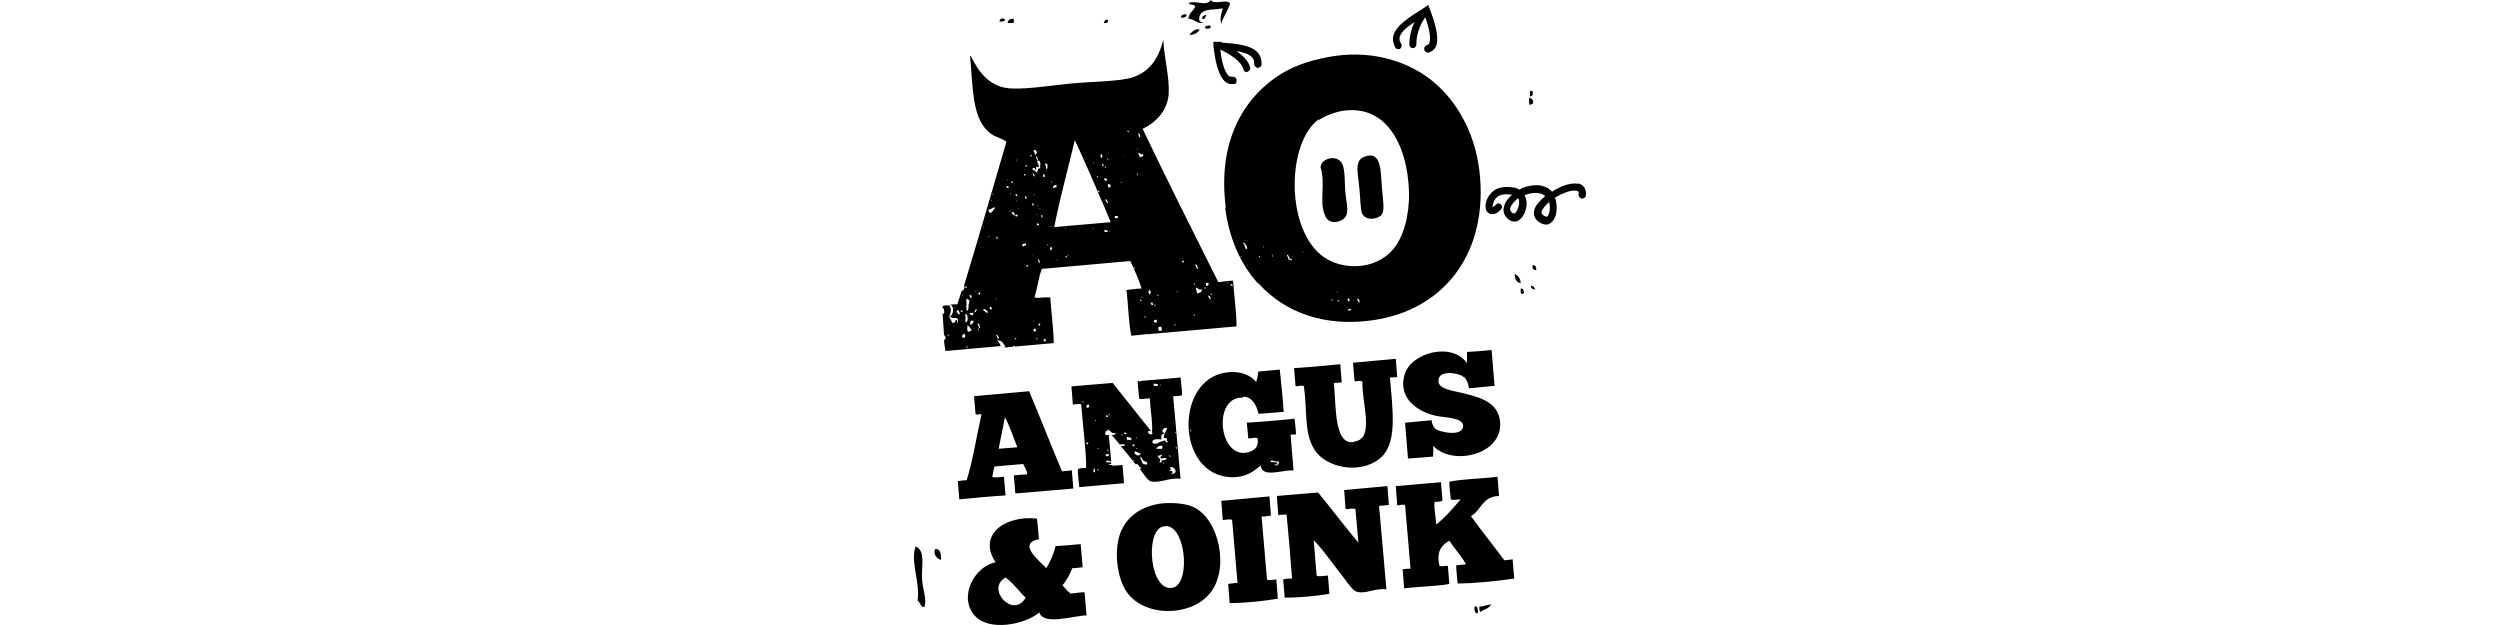
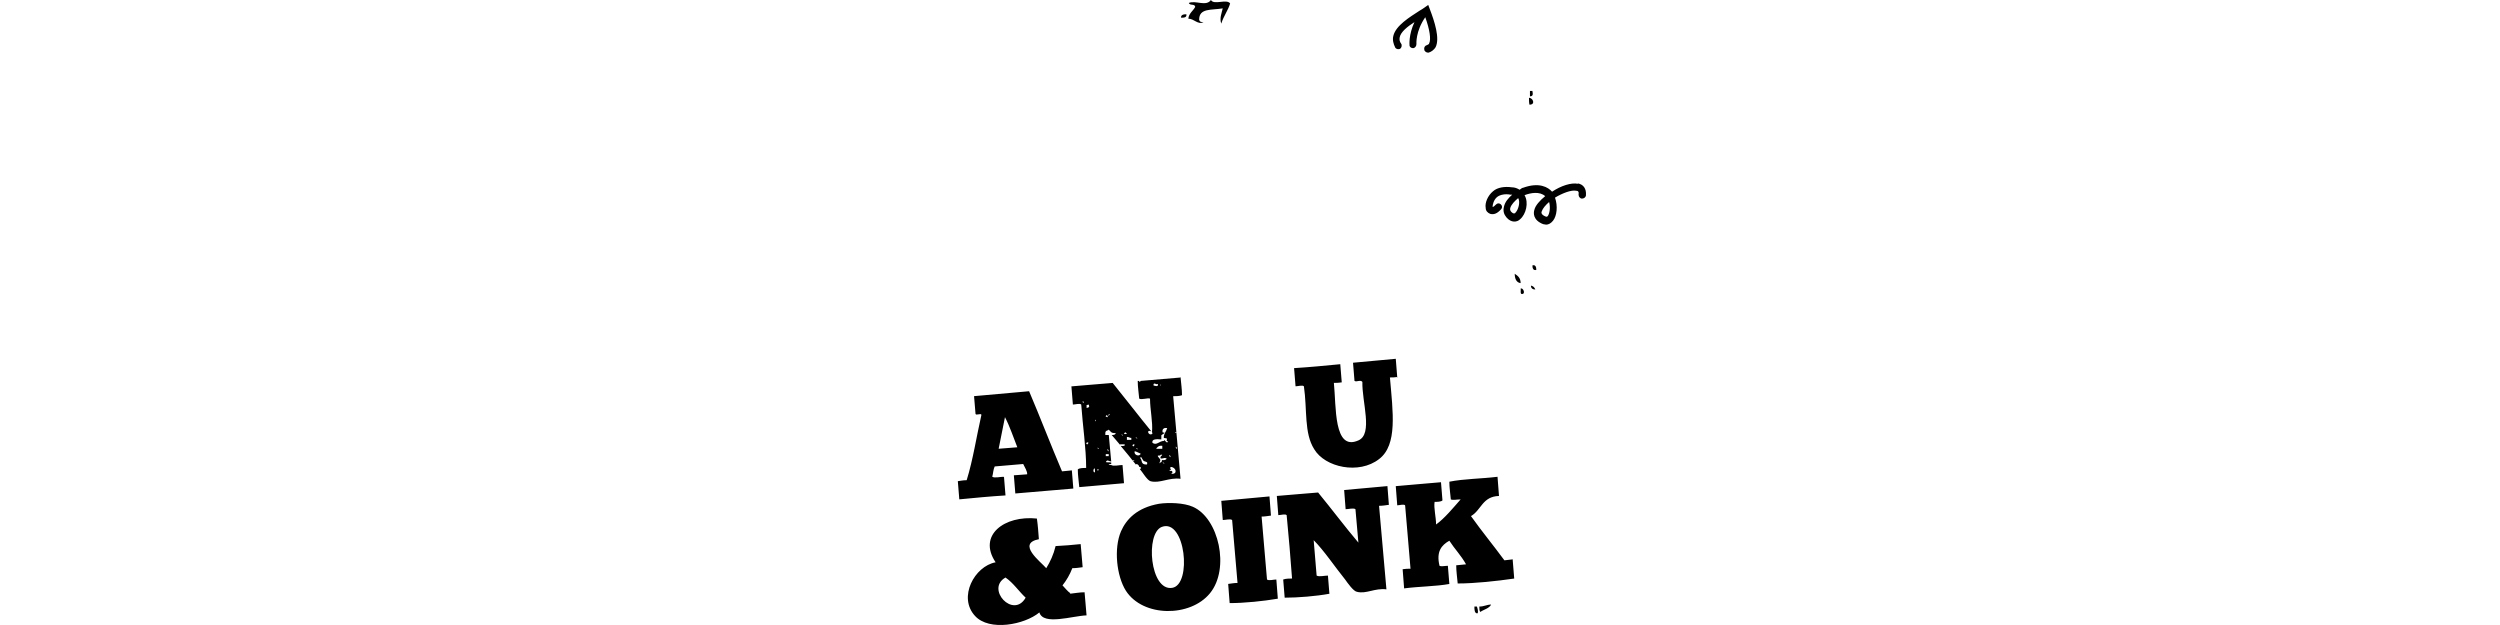
<svg xmlns="http://www.w3.org/2000/svg" id="a" data-name="Layer 1" width="720" height="180" viewBox="0 0 1000 250">
-   <path d="M585.83,150.99c.79.79,1.57,2.56,1.77,4.33,3.34-.39,6.88-.59,10.22-.98-.39-4.72-.79-9.63-1.18-14.35-3.34.39-6.49.59-9.83.79v4.52c-5.9-8.65-22.41-4.33-24.97,4.52-2.95,10.22,6.29,15.14,12.58,16.51h0c3.54.79,10.62.59,10.81,3.93.2,4.72-9.83,2.56-11.21,1.18-.79-.79-1.18-1.97-1.38-3.34-3.54.39-7.08.59-10.62.98.39,4.72.79,9.63,1.18,14.35l10.03-.79c0-1.57.2-2.75,0-4.33,8.06,8.65,29.69,3.15,26.54-11.21-1.57-6.88-9.04-8.45-15.34-10.03-3.34-.79-8.85-1.38-9.04-4.52-.39-4.72,8.06-3.54,10.03-1.77h0l.39.2ZM366.22,218.63c-2.16,6.09,1.97,14.75.79,21.63,1.18.39.98,2.75,2.75,2.56,1.18-3.34-.98-7.27-.98-12.39s1.18-10.03-2.36-11.8h-.2ZM497.16,158.66c3.54,0,5.31,2.95,6.29,6.88l10.03-.79c-.39-5.7-.98-11.4-1.57-16.91-2.95.2-5.7.59-8.65.79,0,1.57-.39,2.75-.79,4.13-2.36-2.75-6.09-4.13-9.83-3.93-23,.39-23,41.68.2,42.07h0c5.31,0,8.26-1.97,11.4-4.72.59,5.11,8.45,1.77,13.17,1.97-.39-4.72-.79-9.63-1.18-14.35h2.16c0-2.16-.39-4.13-.59-6.29-6.29.59-12.58,1.18-19.07,1.57l.59,6.29c1.18,0,2.95-.59,3.74,0,.39,3.34-.98,4.33-2.56,5.11-12.78,5.31-16.12-22.02-3.34-21.43h0v-.39ZM476.13,172.23c0-.59.2-.39.39,0,0,.59-.2.39-.39,0ZM511.51,184.61c0,.98-.2,1.57-1.38,1.57-.98-.39,0-.39.59-.39.79-1.18-1.38-.79-2.56-.98.59-1.38,1.18,0,3.15-.2h.2ZM499.13,28.9h0ZM544.94,85.52c1.57,3.15,6.49,1.97,7.67.39,1.38-1.57.59-5.9.2-10.22-.59-6.88,0-15.73-7.08-12.98-4.33,1.57-2.36,7.27-1.97,12.78.39,3.54.39,8.65,1.18,10.22h0v-.2ZM402.01,7.86c-.59-.79-2.36-.59-2.16.79.79,0,2.16,0,2.16-.79Z" />
-   <path d="M490.08,83.16c1.57,12.19,6.09,22.41,12.98,30.08,0,0,.39,0,.59.39h0c10.42,11.4,26.15,17.1,44.83,14.55,29.69-3.93,47.19-27.72,43.25-60.16-1.97-15.73-9.44-27.92-18.48-35.39-9.24-7.67-23.4-12.58-39.52-10.22-7.67,1.18-14.94,3.34-20.84,6.88-16.32,10.03-25.76,28.11-22.61,53.48h0l-.2.39ZM496.38,103.02c-.2-.2,0-.79,0-.59.39,0,0,.79,0,.59ZM497.16,97.52c0-1.18,1.57.39,1.77,1.77-1.18,1.38-.79-2.36-1.77-1.77ZM498.93,106.36c-.2,0,0-.79,0-.59.2.2,0,.79,0,.59ZM503.65,102.63c0-.59.2-.39.39,0,0,.59-.2.39-.39,0ZM521.15,101.06c-.2,0,0-.79,0-.59.2.2,0,.79,0,.59ZM532.55,120.32c0-.59.39-.59.59-.79,0,.59-.39.59-.59.79ZM534.91,120.72c0-.59.59-.59.79-.79,0,.59-.39.59-.79.79ZM535.11,116.59c.2,0,0,.79,0,.59-.2-.2,0-.79,0-.59ZM539.63,123.67c.2,0,.39,0,.79-.2.39,1.18-2.56.79-.79.2ZM538.84,119.54c.2,0,.39,0,.79-.2,0,.39.2.79.39.98-.2,0-.39,0-.79.2,0-.39-.2-.79-.39-.98ZM543.17,120.52c0-.39-.2-.79-.39-.98.59-.39.98.59,1.18,1.38-.39,0-.59-.39-.79-.39h0ZM527.64,47.97c1.97-1.38,4.92-2.56,7.86-3.34,18.48-3.93,27.52,12.78,28.11,32.24.2,9.04-2.16,18.09-6.49,23-7.08,8.26-20.84,8.65-28.9,1.97-14.16-11.99-13.17-45.02-.79-54.07l.2.2ZM514.86,101.84h0c.79,0,.79,2.36,1.77,1.77.39,1.57-.98-.39-1.38.39.39-1.38-.59-.98-.39-2.16h0ZM508.57,101.45c.59,0,.98,2.16.39.98v-.59s-.79-.59,0-.59l-.39.2ZM505.42,98.5c.2.2,0,.79,0,.59-.2-.2,0-.79,0-.59Z" />
-   <path d="M530.19,86.7c1.97,3.74,7.47,1.97,8.45-.79.79-2.36-.39-6.49-.59-10.22-.2-2.95,0-7.86-1.18-10.22h0c-1.97-3.74-8.26-2.36-8.65,1.38,2.16,6.88-.79,14.35,1.97,19.66h0v.2ZM374.09,219.61c-.98,1.97.59,3.93,2.36,4.33,0-2.16-.2-4.52-2.36-4.33ZM399.45,136.25h0c1.18-.2,1.97,1.18,2.75,2.56-.39,0-.59,0-.59.2,1.18,0,2.36-.2,3.74-.39,0-.2.39-.39.59-.39v.39c5.11-.39,10.42-.98,15.53-1.38,0-5.5-.98-12.39-1.38-18.28h-1.97c-1.57,0-3.15.39-4.33,0,1.18-3.74,1.57-7.86,2.95-11.4,11.8-.98,23.59-2.16,35.39-3.15,1.57,3.54,3.34,7.08,4.52,11.01-1.97,0-4.13.39-6.09.59.79,5.9.79,12.78,1.97,18.28l5.9-.59c0-.2.39-.2.59,0,11.8-.98,23.79-2.16,35.59-3.15,0-5.7-.98-12.39-1.38-18.28-1.97,0-3.93.39-5.9.59-10.22-20.45-20.45-40.7-30.28-61.34,5.11-2.36,9.83-7.08,10.42-13.76.39-7.08-1.77-14.16-2.16-21.82-1.77,7.08-5.5,13.76-14.35,15.53-5.9,1.18-14.55,1.18-22.81,1.97-8.06.79-16.51,2.16-22.81,1.97-9.24,0-13.76-6.49-16.91-12.78,0,0,0-.39-.39-.2,1.18,13.17.79,25.36,8.06,30.87,1.97,1.57,4.13,1.77,6.49,3.34-5.7,19.27-11.21,38.73-17.1,58h1.18c.2.98-.79.2-.79.2-.39.2-.2,1.38-.79,1.38h-.39c-.59,1.77-1.18,3.74-1.77,5.5-.98,0-1.97,0-2.95.2,1.77.2,1.57,4.13,0,4.52.79,1.77,3.74-.59,3.15,2.56-.59.39,0-.98-.39-.98-.79-.39-.39,1.18-1.57,1.18-.59,0-.79-1.97-1.38-1.97-.2-1.97,1.38-2.36,0-5.11-.79,0-1.77,0-2.56.2,0,0,0,.39-.2.39v1.18-.59c.59-.39.79,1.57.59,2.16h-.59c.2,2.75.39,5.7.59,8.65.59,0,.98,1.97,0,1.77,0,1.57.39,3.15.59,4.52l22.02-1.97c-.2-1.18-.98-1.57-1.57-2.95h0l.79.79ZM418.13,135.46c0,.39.2.79.39.98-.2,0-.39,0-.79.2,0-.39-.2-.79-.39-.98.2,0,.39,0,.79-.2ZM416.16,129.76c-.2.39-.39.79-.79.2,0-.59.59-.79.79-.2ZM493.03,114.03c0,.79-.39,0-.79.2,0-.79.59-.79.79-.2ZM491.07,112.85c.39.2,0,.79,0,.59-.2-.2,0-.79,0-.59ZM484.78,120.91c-.2-.2,0-.79,0-.59.2.2,0,.79,0,.59ZM484.78,117.37c0,.59-.39.59-.59.79,0-.59.39-.59.59-.79ZM484.38,119.73c-.39,0-.59-.39-.79-.39,0-.39-.2-.79-.39-.98.59-.39.98.59,1.18,1.38h0ZM482.42,113.25c.2,0,.39,0,.79-.2.59.98,0,1.18-.79,1.38v-1.18h0ZM482.22,115.21c0,.59-.2.39-.39,0,0-.59.2-.39.39,0ZM480.65,115.6c.39,1.38-.98,1.57-1.77,1.77-.2-.79-.39-1.38-.59-2.16.79-.59,1.38,1.38,2.36.39ZM478.68,107.54c0-.59-.39-.98-.59-1.57.59-.98,1.57,2.16.59,1.57ZM477.9,113.64c0,.59-.2.39-.39,0,0-.59.2-.39.39,0ZM477.9,126.02c0,.59-.2.39-.39,0,0-.59.2-.39.39,0ZM473.57,104.4c0,.79-.59.79-.79.2,0-.79.39,0,.79-.2ZM470.82,116.39c.39.2,0,.79,0,.59-.2-.2,0-.79,0-.59ZM470.23,129.56c0,.59-.39.59-.59.79,0-.59.39-.59.59-.79ZM464.53,130.74c.59,1.97,0,1.57-.98,1.57-.59-1.97,0-1.57.98-1.57ZM463.35,118.16c0,.59-.2.39-.39,0,0-.59.2-.39.39,0ZM462.17,122.09c0,.59-.2.39-.39,0,0-.59.2-.39.39,0ZM462.76,128.97c-.2,0-.39,0-.59.2,0-.39-.39-.39-.59-.39-.39-.98,1.38-1.38,1.18,0h0v.2ZM461.38,121.9c-.2,0-.39,0-.79.2,0-.39-.2-.79-.39-.98.2,0,.39,0,.79-.2,0,.39.2.79.39.98ZM459.61,116.39c.39,0,.2-.39,0-.59.59-.39,1.18,2.36,0,1.77,0-.39-.2-.79-.39-.98h0l.39-.2ZM456.66,120.32h-.59v-.59s.39.2.59.39h0v.2ZM456.86,119.14h-.2v-.39h.2v.59h0v-.2ZM458.23,126.81c0,.59-.2.39-.39,0,0-.59.2-.39.39,0ZM457.25,61.54c.39,1.18-.79,1.18-1.38,1.38,0-.59-.39-1.18-.59-1.77.59-.39.98,1.18,1.97.39h0ZM455.68,54.85c0-.39-.2-.79-.39-1.38.39-.79,1.38,1.77.39,1.38ZM455.09,59.77c0,.59,0,.39-.2,0,0-.59,0-.39.2,0ZM455.09,69.8c0,.59,0,.39-.39,0,0-.59.2-.39.39,0ZM453.91,107.15c0,.59,0,.39-.39,0,0-.59.2-.39.39,0ZM451.55,52.49c0,.59-.39.59-.59,0,0-.59.2,0,.59,0ZM405.94,135.86c0-.59.2-.59.59-.79,0,.59-.39.59-.59.79ZM412.82,102.63c-.2,0,0-.59,0-.59.2,0,0,.59,0,.59ZM412.82,81.4h.59c0,.39,0,.59.2.79h-.59s0-.39-.2-.59v-.2ZM413.41,128.19c.2.2,0,.79,0,.59-.2-.2,0-.79,0-.59ZM414.98,135.46c0,.59-.2.39-.39,0,0-.59.2-.39.39,0ZM414.19,132.71c-.39,0-.59-.39-.79-.39-.39-1.18,1.57-1.18.79.39ZM413.41,78.25c0-.39.2-.39.39-.59,0,.39-.2.39-.39.59ZM413.01,69.4c.39,0,.79.39.98,1.18-.39,0-.79-.39-.98-1.18ZM414.98,85.52c0,.39-.2.39-.39.59,0-.39.2-.39.39-.59ZM415.18,81.98c.2,0,0,.59,0,.59-.2,0,0-.59,0-.59ZM414.78,89.26c.2,0,.39.39.79.2.2.98-1.18.98-.79-.2ZM415.57,105.18c0-.39-.2-.79-.39-1.38.39-.79,1.18,1.77.39,1.38ZM415.96,83.75c-.2,0,0-.59,0-.59.2,0,0,.59,0,.59ZM418.32,68.62c0-.39.2-.39.39-.59,0,.39-.2.39-.39.59ZM418.91,97.91c0-.59.2-.39.2,0,0,.59-.2.39-.2,0ZM422.85,104.2c-.2,0,0-.59,0-.59.2,0,0,.59,0,.59ZM426.58,90.83c0,.39-.2.39-.39.59,0-.39.2-.39.39-.59ZM426.19,102.83c0-.59.39-.59.59,0,0,.59-.2,0-.59,0ZM426.97,102.43c0-.39.2-.39.39-.59,0,.39-.2.39-.39.59ZM437,91.82c0-.39.2-.39.39-.59,0,.39-.2.39-.39.59ZM441.72,92.6c0-1.38.98,0,1.38-.39.2.98-1.18.59-1.38.39ZM443.88,92.8c-.2,0,0-.59,0-.59.2,0,0,.59,0,.59ZM449.19,62.13c.2,0,0,.59,0,.59v-.59ZM448.8,72.74c0,.39-.2.39-.39.59,0-.39.2-.39.39-.59ZM447.22,86.51c.39.79-1.38,1.38-1.38,0,.59-.39.79,0,1.38,0ZM444.08,73.73c.39,1.57,0,1.18-.79,1.18-.39-1.57,0-1.18.79-1.18ZM443.29,81.2c-.59,0-.98-.59-1.18-1.57.59,0,.79.59,1.18,1.57ZM443.29,63.7c0,.59,0,.39-.39,0,0-.59.2-.39.39,0ZM442.31,66.85c0,.59-.2.39-.39,0,0-.59.2-.39.39,0ZM442.7,72.35h-.59c0-.39-.2-.39-.39-.39-.39-.79,1.18-.98.98,0v.39ZM441.52,66.45h-.59c0-.2,0-.59-.2-.79h.59c0,.39,0,.59.2.79h0ZM440.34,61.73h0c.59-.39.98,1.77,0,1.38,0-.2,0-.59-.2-.79.2,0,.2-.2,0-.59h.2ZM439.75,76.68c0,.59-.2,0-.59,0,0-.59.39-.59.59,0ZM439.16,70.58c0,.59-.2.39-.39,0,0-.59,0-.39.39,0ZM437.79,64.09h0v.39h0v-.2h0v-.2ZM437.39,64.88s.39.2.39.39h-.39v-.59.2ZM429.92,56.03c3.74,8.06,7.47,16.51,11.01,24.97h.2c0,.39,0,.59.2.79h0c.98,2.36,1.97,4.72,2.95,7.08-7.47.59-15.14,1.38-22.61,1.97,2.36-11.8,5.5-23.2,8.26-34.8h0ZM422.45,73.92c.79,1.38-.79.98-1.18,1.38-.2-.98.39-1.18,1.18-1.38ZM420.09,99.88v-.98h.59c.39.79,0,.98-.59,1.18v-.2ZM420.68,72.74c0,.59-.2.39-.2,0,0-.59.2-.39.2,0ZM420.49,90.24c0,.39-.2.39-.39.59,0-.39.2-.39.39-.59ZM418.91,65.67c0,.79.39,1.97-.39,1.97-.2-1.38,0-.98-.59-2.16h0c.39-.2.59.2.98,0h0v.2ZM417.14,69.6c.79,0,.79.39.79,1.18h-.59c-.2-.39,0-.59,0-1.18h-.2ZM416.95,86.11c0,.39,0,.59.2.79h-.59c0-.39,0-.59-.2-.79h.59ZM415.77,64.29c.79,1.57,0,1.77.39,3.15h0c-1.38-.59-.59,1.18-1.77,1.57-.98-1.57.59-.98,0-2.36.39.2.79.2,1.18,0,.59,0-1.77-2.75,0-2.36h.2ZM414.78,64.09c0-.39-.2-.79-.39-1.38.39-.79,1.18,1.77.39,1.38ZM414,61.93c0-.59-.39-1.18-.59-1.77,1.18-.79,1.97,1.38.59,1.77ZM414,68.22h-.59c0-.39-.2-.39-.39-.39-.39-.79,1.18-.98.98,0v.39ZM412.82,61.93c0,.59-.39.59-.79.79,0-.59.39-.59.79-.79ZM410.66,106.76c0-.39,0-.59-.2-.79h.59c0,.39,0,.59.2.79h-.59ZM410.66,65.86c0,.39,0,.59.2.79h-.59s0-.39-.2-.59h.59v-.2ZM410.85,79.63c-.2,0-.39-.39-.79-.2,0-.39,0-.59-.2-.79.59-.39.79.39.98,1.18v-.2ZM410.07,69.4c0,.39,0,.59.2.79h-.59s0-.39-.2-.59h.59v-.2ZM410.46,97.32c0,1.38-.59.59-1.38,1.38-.79-1.57.98-.98,1.38-1.38ZM407.31,83.16c.2,0,0,.59,0,.59-.2,0,0-.59,0-.59ZM406.92,63.7c0,.39-.2.39-.39.59,0-.39.2-.39.39-.59ZM406.72,77.66c0,.39,0,.59.2.79h-.59c0-.39,0-.59-.2-.79h.59ZM406.53,80.41c-.2,0,0-.59,0-.59.2,0,0,.59,0,.59ZM406.13,86.11c.59-.39.79-.59.98.39-.2,0-.59,0-.79.2,0-.98-1.18,0-1.57-1.77.59-.39.98,0,1.18,1.18h.2ZM405.15,72.94c0,.39-.39.59-.59,0,0-.59.39-.59.59,0ZM403.77,84.74c0-.39.2-.39.39-.59,0,.39-.2.39-.39.59ZM404.17,77.46c0,.59-.2.39-.2,0,0-.59.2-.39.2,0ZM402.99,71.76c.2,0,0,.59,0,.59-.2,0,0-.59,0-.59ZM403.38,75.3c-.2,0-.39-.39-.79-.2-.2-.98,1.18-.98.79.2ZM379,134.48c0-.59.39-.59.59-.79,0,.59-.39.59-.59.79ZM397.29,77.27c0,.39-.2.39-.39.59,0-.39.2-.39.39-.59ZM396.7,79.82c0,.39-.2.39-.39.59,0-.39.2-.39.39-.59ZM390.21,116.19c.2,0,0,.79,0,.59-.2-.2,0-.79,0-.59ZM388.44,117.96c0,.39.2.79.39.98-.2,0-.39,0-.79.2,0-.39-.2-.79-.39-.98.2,0,.39,0,.79-.2ZM388.44,125.24c.2,0,.39,0,.79-.2.79,2.56-2.95-.39-.79.2ZM386.67,122.09c0-.79-.59-2.56.39-2.56,0,.59.39.39.59.39.2.59,0,1.57-.2,1.77,0,.98,0,1.97-.39,2.56-.79,0-.39-.79-.39-.98s-.39-.98-.39-.98h.39v-.2ZM384.9,117.96c.2.2,0,.79,0,.59-.2,0,0-.79,0-.59ZM381.75,123.67c-.2-.2,0-.79,0-.59.2,0,0,.79,0,.59ZM383.13,125.43s-.2-.79-.59-.39c.39-2.95,2.56,1.97.59.39ZM384.31,124.45c0-.79.39,0,.79-.2,0,.59-.59.79-.79.2ZM384.9,134.87c-.2-1.18.59-1.57,1.18-.98.2,1.18-.59,1.57-1.18.98ZM386.08,128.78c0-.98.39-1.57,0-2.95.79-1.38,1.77,3.54,0,2.95ZM386.47,138.61c-.2-.79.39,0,.59.39.2.79-.39,0-.59-.39ZM387.26,132.71c-.79-1.18,0-1.57-.39-2.75.59.59,1.38.98,1.77,2.36-.39,0-.98.39-1.38.39ZM388.05,129.96c0-1.57.2-1.97,1.38-1.57,0,.79-.59,1.38-1.38,1.57ZM389.82,124.65s.39-1.18.79-.98c.39.39-.98,1.97-.79.98ZM391.19,131.73c0-.59.2-.39.39,0,0,.59-.2.39-.39,0ZM391.58,131.14c0-.59-.39-1.18-.59-1.57.59-.98,1.57,2.16.59,1.57ZM391.39,117.57c0-.79.59-.79.79-.2-.2.39-.39.79-.79.2ZM393.55,90.44c.2,0,0,.59,0,.59-.2,0,0-.59,0-.59ZM393.35,124.06c0-1.38,1.38.39,1.77.59,0,1.38-1.38-.39-1.77-.59ZM395.32,94.96c0-.39.2-.39.39-.59,0,.39-.2.39-.39.59ZM396.11,123.86c0-.39-.2-.79-.39-.98.2,0,.39,0,.79-.2,0,.39.2.79.39.98-.2,0-.39,0-.79.2ZM397.48,83.95c-.59.39-1.38,2.56-2.16,0,1.57-.39,1.57-.98,2.75-.98,0,.59-.39.59-.79.79l.2.2ZM398.66,94.96c-.2-.79.59,0,.39.39,0,.59-.98-.39-.39-.39ZM398.66,119.93c-.2-.2,0-.79,0-.59.2.2,0,.79,0,.59ZM398.47,134.09c.59-.39.98.59,1.18,1.38-.39,0-.59-.39-.79-.39,0-.39-.2-.79-.39-.98h0ZM488.91,16.91c-.2,0-.39,0-.59-.2h-2.95v1.57c.59,5.31,1.77,12.19,4.92,14.55.79.59,1.57.79,2.36.79h.98c.79,0,1.18-.98.98-1.77,0-.79-.98-1.18-1.77-1.18-.39,0-.79,0-1.18-.2-1.57-1.18-2.95-5.11-3.54-10.62,3.15,1.38,8.45,4.52,9.24,7.86,0,.59.59.98,1.18,1.18.79-.2,1.77-.98,1.57-1.77-.59-2.56-2.95-4.92-5.5-6.68,2.56.39,5.11,1.18,6.29,2.56.59.59.79,1.38.79,2.56,0,.79.59,1.57,1.38,1.57s1.57-.59,1.57-1.38c0-1.77-.39-3.34-1.38-4.52-2.75-3.34-9.24-3.74-13.76-4.13h-.79l.2-.2ZM443.1,7.86c-1.18,0-1.38.59-1.57,1.38.98,0,1.97,0,1.57-1.38ZM480.84,7.47c.79.59,1.57-.59,1.57-1.57-.79.2-1.57.59-1.57,1.57ZM475.73,13.96c2.16,0,3.34-.79,4.13-2.16-1.57-.59-3.15.98-4.13,2.16ZM405.54,9.04v-1.38c-1.18-.59-2.95.79-2.36,1.57.79,0,1.77,0,2.56-.2h-.2ZM484.19,10.22c-.98,0-2.36,0-2.16.98.59.59,2.75.39,2.16-.98Z" />
  <path d="M481.43,8.85c-.79,0-1.57,0-1.77-.98,0-4.72,4.92-3.74,9.44-4.52-.39,1.77-1.38,3.93-.59,6.09.98-3.15,2.75-5.31,3.54-8.06-1.38-1.97-6.49.79-7.67-1.38-1.97,2.75-6.09,0-8.85,1.18.39,1.18,2.36.2,2.56,1.57-.79,1.57-2.56,2.56-2.75,4.72,2.36,0,3.74,2.56,6.09,1.38h0ZM474.55,5.7c-1.18,0-2.16.2-2.16,1.38,1.18,0,2.36,0,2.16-1.38ZM506.8,231.8h0c-.79-8.45-1.38-16.71-2.16-25.17,1.18,0,2.36-.2,3.74-.39-.2-2.56-.39-5.11-.59-7.67-6.49.59-12.78,1.18-19.27,1.77.2,2.56.39,5.11.59,7.67,1.18,0,2.95-.59,3.74,0l2.16,25.17c-1.18,0-2.36.2-3.74.39.2,2.56.39,5.11.59,7.67,5.9,0,13.57-.79,19.27-1.77-.2-2.56-.39-5.11-.59-7.67-1.18,0-2.95.59-3.74,0ZM558.9,150.99h0l-.59-7.47c-5.7.59-11.4.98-17.1,1.57l.59,7.27c.79.59,2.36-.59,3.15.39-.2,8.06,4.33,20.84-1.57,23.4-10.03,4.52-8.85-13.76-9.83-23,.98,0,1.97,0,3.15-.2-.2-2.36-.39-4.92-.59-7.27-6.09.59-12.19,1.18-18.48,1.57.2,2.36.39,4.92.59,7.27.98,0,2.75-.59,3.34,0,1.38,9.44,0,18.68,4.13,25.17,4.33,7.27,17.89,10.22,25.95,3.93,7.47-5.7,5.5-18.87,4.33-32.64.98,0,1.97,0,3.15-.2h0l-.2.2ZM477.11,202.7c-3.54-1.57-9.63-1.77-13.57-1.18-8.65,1.57-12.98,6.09-15.14,11.01-2.95,6.88-1.77,17.89,1.97,23.79,6.88,10.62,25.76,10.62,33.62.98,8.06-9.83,3.54-30.08-6.88-34.6h0ZM468.85,235.14c-8.85,1.38-10.81-21.82-4.13-24.38,9.44-3.54,12.19,23.2,4.13,24.38ZM613.16,36.37h-1.18v2.16c1.38,0,1.18-.98.98-2.16h.2ZM472.39,150.99l-16.12,1.38c0,.2-.39.39-.59.39v-.39h-.59c0,2.36.39,4.72.59,7.08.98.59,3.34-.39,4.33,0,0,4.33,1.18,9.44.79,13.37,0,.2.39.59,0,.79-1.38.79-2.36-1.77-.59-1.18l.39.2c-5.31-6.49-10.42-13.17-15.53-19.46-5.5.39-11.01.98-16.51,1.38.2,2.36.39,4.92.59,7.27.98,0,2.75-.59,3.34,0,.59,8.45,1.97,17.5,1.97,25.36-1.18,0-2.75,0-3.34.59,0,2.36.39,4.72.59,7.08,5.9-.59,11.99-.98,17.89-1.57-.2-2.36-.39-4.92-.59-7.27-1.38,0-3.54.59-4.52,0h-.59c-.98-.2,0-.39.59-.39v-.59c-.39-.2-1.57,0-2.16-.2.59-1.18.98-.39,2.16-.2-.39-3.54-.59-7.08-.98-10.62h-1.38v-.79c0-.98.79-.98,1.18-1.18h0v-.2c.98.39.79,1.57,2.95,1.38h0c0,.59-.59.79-1.57.79.98,1.18,2.16,2.56,3.34,3.93v-.2h1.77c.59.59-.79.79-1.57.59,1.97,2.36,4.13,4.92,6.09,7.47l.39-.2h0c.59.2.98.79.98,1.18h.59v.79h-.39c1.18,1.38,2.95,4.52,4.33,4.92,3.74.98,7.27-1.57,11.99-.98-.98-11.01-1.97-22.02-2.95-33.03,1.18,0,2.36,0,3.54-.39,0-2.36-.39-4.92-.59-7.27h0l.2.2ZM433.07,160.82c0-.59.2-.39.39,0,0,.59-.2.39-.39,0ZM443.49,180.48c-.59,0-.39-.59-.59-.79.59,0,.39.59.59.79ZM442.31,181.66h1.18v.79h-1.18v-.79ZM435.03,177.73c-.79,0-.59-.79,0-.79.79.2,0,.39,0,.79ZM434.64,163.18v-1.18c.2,0,.39,0,.79-.2.59,1.18,0,1.18-.79,1.38h0ZM437.98,188.15v.79c-1.38,0,0-2.95,0-.79ZM438.18,168.49c-.2-.2,0-.79,0-.59.39.2,0,.79,0,.59ZM439.16,188.15c-.59,0-.39-.39,0-.39.59,0,.39.39,0,.39ZM439.56,179.5c-.39,0-.79-.39-.59-.39.39,0,.79.39.59.39ZM442.31,166.72c0-.79.59-.79.79-.2,0,.79-.39,0-.79.2ZM443.29,166.33c0-.59.39-.59.59-.79,0,.59-.39.59-.59.79ZM455.09,179.7c-.39,0-.79-.39-.59-.39.39,0,.79.39.59.39ZM454.3,174.98c.39,0,.79.39.59.39-.39,0-.79-.39-.59-.39ZM449.19,174.19c-.39,0-.79-.39-.59-.39.39,0,.79.39.59.39ZM449.78,173.6c-.59-.39.98-.98.59-.39,1.18,0-.39.59-.59.39ZM452.53,175.96h-1.77v-1.18c.98,0,.98.39,1.77.39v.79ZM453.52,177.73c.79.2,0,.39,0,.79-.79,0-.59-.79,0-.79ZM453.71,184.42c-.39,0-.79-.39-.59-.39.39,0,.79.39.59.39ZM453.91,180.48c.79.2,1.38.59,2.36.98-.39,1.38-2.95.59-2.36-.98ZM458.82,185.79c-2.75.2-1.77-1.77-2.75-2.56.39-1.18.79.59,1.18.79,0,.79,2.16.39,1.57,1.57v.2ZM464.33,153.75c.2,0,0,.79,0,.59-.2-.2,0-.79,0-.59ZM463.15,153.55c.39,1.38-1.38.79-1.77.59,0-1.57,1.18,0,1.77-.59ZM465.71,185.4c-.39,0-.79-.39-.59-.39.39,0,.79.39.59.39ZM464.72,184.22c0,.39,0,.59-.59.79-.79.98,0-.59,0-.79,0-.98-1.18-1.38-.98-1.97.59,0,.98,0,1.18-.39,1.57,0-.79.59,0,1.57h0c1.57,0,1.18-.59,2.36,0-.2.39-.79.79-1.77.59h0l-.2.2ZM462.56,179.31c.59-.59.98-1.18,2.36-.98h0v1.18h-2.36v-.2ZM465.71,176.36c-2.16,0-2.95,1.97-4.72.79-.39-1.57,1.57-1.57,3.54-1.38v-1.57c0-.39,1.57-.79,1.18-1.18h-.59c-.39-.79,0-2.16,1.77-1.77-.39,1.38-1.38,2.16-1.38,3.74,0,.39.98.2,1.18.39.39.39-.59,1.18.59,1.18-.59,1.18-1.18-.59-1.77-.59h0l.2.39ZM468.26,182.84c-.59,0-.39-.59-.59-.79.59,0,.39.59.59.79ZM470.23,178.72c.59,0,.39.59.59.79-.59,0-.39-.59-.59-.79ZM470.03,172.82c.39,0,.79.39.59.39-.39,0-.79-.39-.59-.39ZM468.46,189.53c.79-.59.59-.79.2-1.18h-.79v-.39h.59c-.2-.39-.59-.59-.2-1.18h0c2.16,0,2.95,2.95.39,2.75h-.2ZM401.42,190.71h0c-1.38,0-3.54.59-4.52,0,.39-1.38.39-2.95.98-4.13,3.93-.39,7.67-.59,11.4-.98.59,1.18,1.77,3.15,1.57,4.13l-5.31.39c.2,2.36.39,4.92.59,7.27,7.67-.59,15.53-1.38,23.2-1.97-.2-2.36-.39-4.92-.59-7.27l-3.93.39c-4.52-10.62-8.65-21.43-13.17-32.05l-22.02,1.97c.2,2.36.39,4.72.59,7.08.2.79,2.16-.39,2.36.39-1.97,8.65-3.34,17.89-5.9,26.15-1.18,0-2.36.2-3.54.39.2,2.36.39,4.92.59,7.27,6.09-.59,12.19-1.18,18.48-1.57-.2-2.36-.39-4.92-.59-7.27h0l-.2-.2ZM402.01,166.92c1.97,3.74,3.34,8.06,4.92,11.99l-7.47.59c.79-4.33,1.77-8.45,2.56-12.78v.2ZM428.15,237.3c-1.18-.79-2.16-2.16-3.15-3.15,1.57-1.97,2.95-4.33,3.93-6.88,1.38,0,2.75-.2,4.13-.39-.2-3.15-.59-6.29-.79-9.24-3.34.39-6.68.59-10.03.79-.79,3.34-2.16,6.29-3.74,8.85-2.16-2.56-11.99-9.83-2.95-11.6-.2-2.75-.39-5.5-.79-8.26-12.98-1.38-23.79,6.68-16.51,17.5-8.45,1.57-15.14,13.96-8.26,21.43,5.7,6.29,19.86,3.54,25.76-1.38,1.57,5.31,13.17,1.38,18.87,1.18-.2-3.15-.59-6.29-.79-9.24-1.97,0-3.93.39-5.9.59h0l.2-.2ZM402.2,231.01c3.15,2.16,5.31,5.5,8.06,8.06-4.92,8.65-16.12-3.54-8.06-8.06ZM554.96,194.44h0c-5.7.59-11.6.98-17.3,1.57.2,2.56.39,5.11.59,7.67,1.18,0,3.15-.59,3.93,0,.39,4.52.79,8.85,1.18,13.37-5.5-6.49-10.62-13.37-16.12-20.05-5.5.39-11.01.98-16.51,1.38.2,2.56.39,5.11.59,7.67.98,0,2.75-.59,3.34,0,.79,8.45,1.57,16.91,2.16,25.36-1.18,0-2.36,0-3.54.39.2,2.36.39,4.92.59,7.27,5.31,0,12.58-.59,17.89-1.57-.2-2.36-.39-4.92-.59-7.27-1.38,0-3.54.59-4.52,0-.39-4.72-.79-9.44-1.18-14.16,4.13,4.13,8.45,10.62,12.58,15.73.98,1.38,3.34,4.72,4.72,4.92,3.74.98,7.08-1.57,11.8-.98-.98-11.21-1.97-22.22-2.95-33.42,1.38,0,2.56-.2,3.93-.39-.2-2.56-.39-5.11-.59-7.67h0v.2ZM612.96,106.17c0,1.18.39,2.16,1.57,1.77,0-1.18-.39-2.16-1.57-1.77ZM612.37,114.23c0,1.18.79,1.57,1.77,1.57-.39-.98-.98-1.38-1.77-1.57ZM589.76,242.61h0c0,1.18,0,2.75,1.18,2.75.59-.39,0-2.36-.2-2.75h-.98ZM631.25,73.53h0c-2.75-.59-6.88.79-10.42,3.15-1.57-1.77-5.11-3.93-11.6-1.57-.39,0-.79.39-1.38.79-.98-.59-1.97-.98-3.15-.98-2.75-.39-5.7,0-7.47,1.57-2.16,1.77-3.34,4.72-2.95,6.68,0,1.18.79,1.97,1.77,2.36,1.38.39,2.75,0,4.33-1.77.59-.59.59-1.38,0-1.97s-1.38-.59-1.97,0h0c-.59.59-.98.98-1.38.98,0-.79.39-2.75,1.77-3.93,1.18-.98,3.34-1.38,5.31-.98h.79c-1.57,1.38-2.95,2.95-3.34,4.92-.39,1.57,0,2.95.98,4.13,1.97,2.36,4.33,1.97,5.5.79,2.36-1.97,3.54-6.68,1.77-9.63h0c2.56-.98,6.09-1.57,8.26.39-2.16,1.77-3.93,3.74-4.33,5.5-.39,1.18-.59,4.13,3.54,5.7.39,0,.79.2,1.18.2.98,0,1.97-.59,2.75-1.57,1.57-1.97,1.97-5.9.79-9.24,2.95-1.77,6.49-3.15,8.45-2.75.79,0,1.18.39.98,1.57,0,.79.59,1.57,1.38,1.57s1.57-.59,1.57-1.38c.2-2.56-.98-4.33-3.34-4.72h0l.2.2ZM606.28,85.13c-.39.2-.79.59-1.77-.39-.39-.39-.59-.98-.39-1.57.39-1.38,1.77-2.75,3.15-3.93.98,1.57,0,4.92-1.18,5.9h.2ZM619.26,86.31c-.39.39-.59.39-.79.39-2.16-.79-1.97-1.77-1.77-2.16.39-1.18,1.57-2.56,2.95-3.74.59,2.16.2,4.72-.59,5.7h0l.2-.2ZM592.12,244.78c1.38-.98,3.54-1.38,4.33-2.95-1.77,0-2.75.79-4.72.79,0,.79,0,1.77.39,2.16ZM605.89,109.51c0,2.16.79,3.54,2.36,3.74,0-2.16-1.18-2.95-2.36-3.74ZM605.1,223.74l-3.34.39c-4.33-5.9-9.04-11.6-13.37-17.69,4.13-2.36,4.52-7.86,11.21-8.06-.2-2.56-.39-5.11-.59-7.67-6.29.79-13.37.79-19.27,1.97,0,2.36.39,4.72.59,7.08.79.39,2.56,0,3.93,0-2.95,3.34-6.49,7.67-9.83,10.03,0-2.95-.98-6.49-.59-9.04.98,0,2.56,0,3.15-.59-.2-2.36-.39-4.92-.59-7.27-6.09.59-12.19.98-18.09,1.57.2,2.56.39,5.11.59,7.67.98,0,2.56-.59,3.15,0,.79,8.45,1.38,16.91,2.16,25.36-.98,0-1.97,0-3.15.2.2,2.56.39,5.11.59,7.67,5.9-.79,12.78-.79,18.09-1.77-.2-2.36-.39-4.92-.59-7.27-1.18,0-2.56.39-3.34,0-1.38-5.7.79-8.26,3.93-10.03,2.16,3.34,4.72,5.9,6.68,9.44l-3.93.39c0,2.36.39,4.92.59,7.27,6.88,0,15.73-.98,22.61-1.97-.2-2.36-.39-4.92-.59-7.27h0v-.39ZM608.25,115.41c.2.59-.39,2.56.79,2.16,1.18-.2.2-2.56-.79-2.16ZM560.08,19.46h0c.59-.39.79-1.38.39-1.97-.59-.79-.79-1.57-.59-2.56.39-2.16,3.15-4.33,5.9-6.09-2.36,5.11-1.97,9.04-1.97,9.24,0,.79.79,1.18,1.38,1.18h0c.79,0,1.38-.79,1.38-1.57,0-.2-.39-5.11,3.54-10.81,1.77,4.92,2.36,8.85,1.57,10.42,0,.39-.59.59-.98.79-.79.2-1.18.98-.98,1.77,0,.59.79,1.18,1.38,1.18s.2,0,.39,0c1.18-.39,2.16-1.18,2.75-2.16,1.77-3.54-.39-10.22-2.36-15.34l-.59-1.57-1.38.98c-.59.39-1.38.98-2.16,1.38-3.93,2.56-9.44,5.9-10.42,10.03-.39,1.57,0,3.15.79,4.72.39.59,1.38.79,1.97.39h0ZM611.59,39.12c0,.98,0,1.97.2,2.75,2.56,0,1.38-2.75-.2-2.75Z" />
</svg>